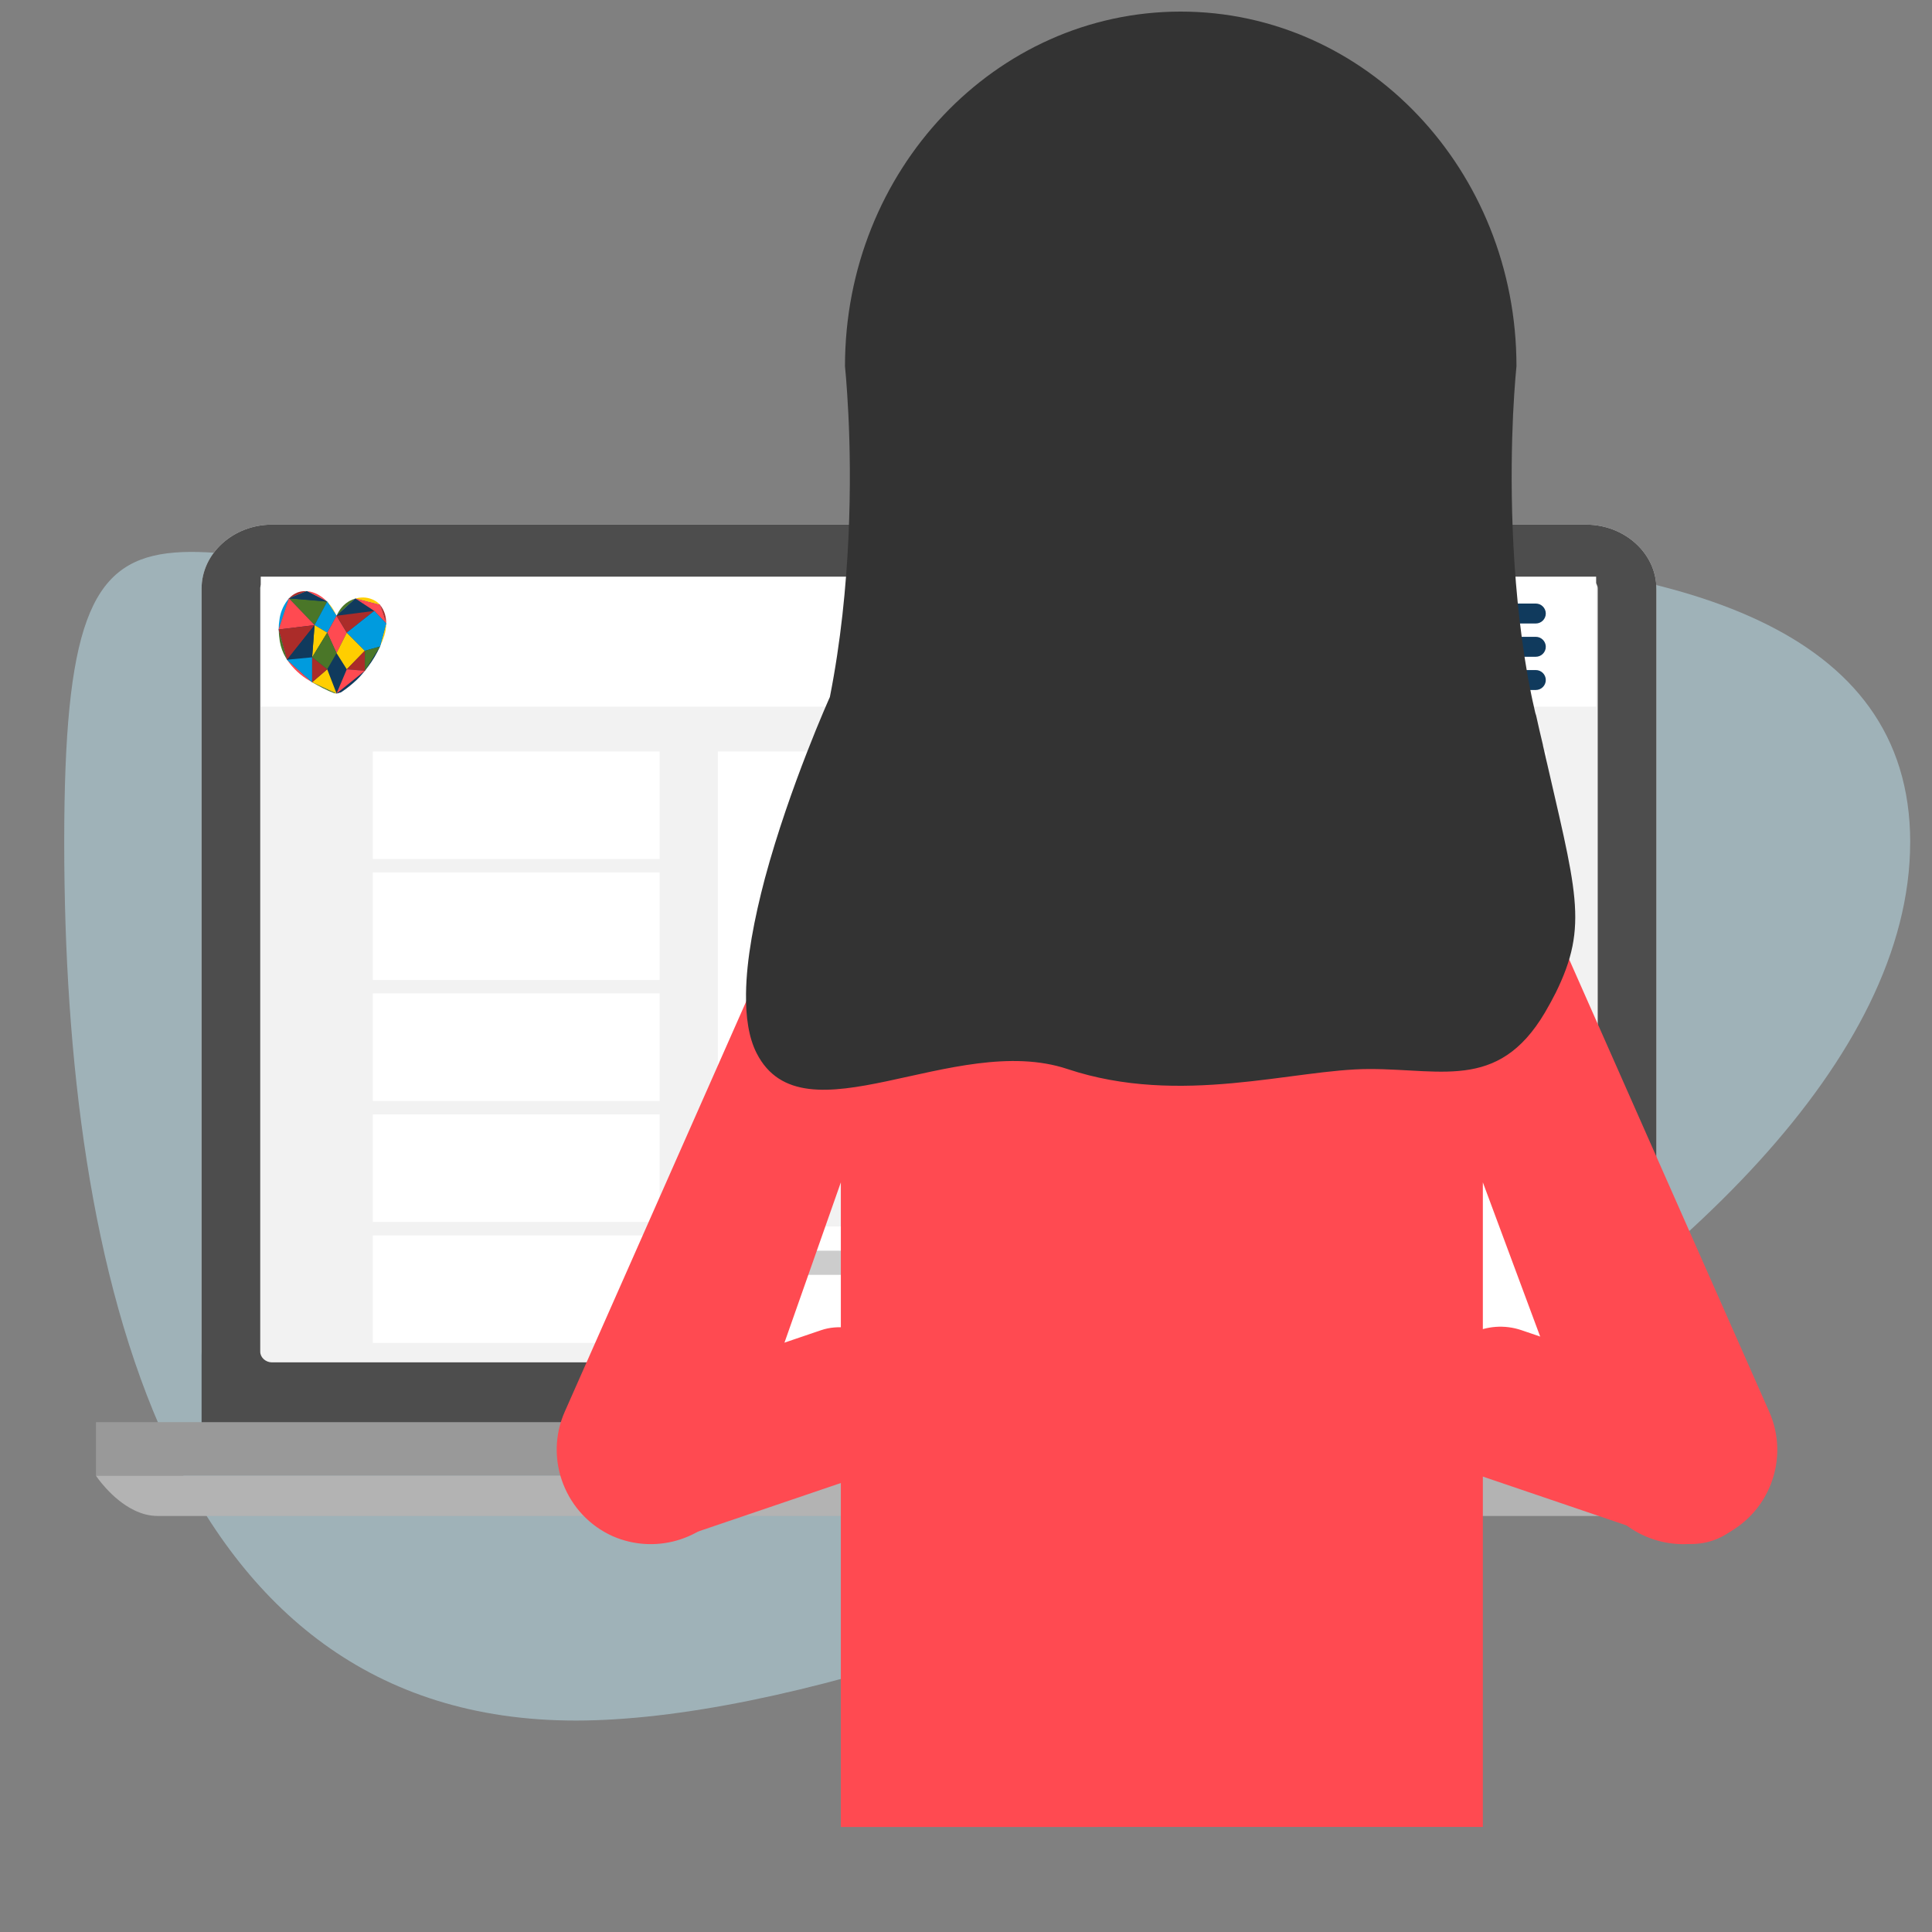
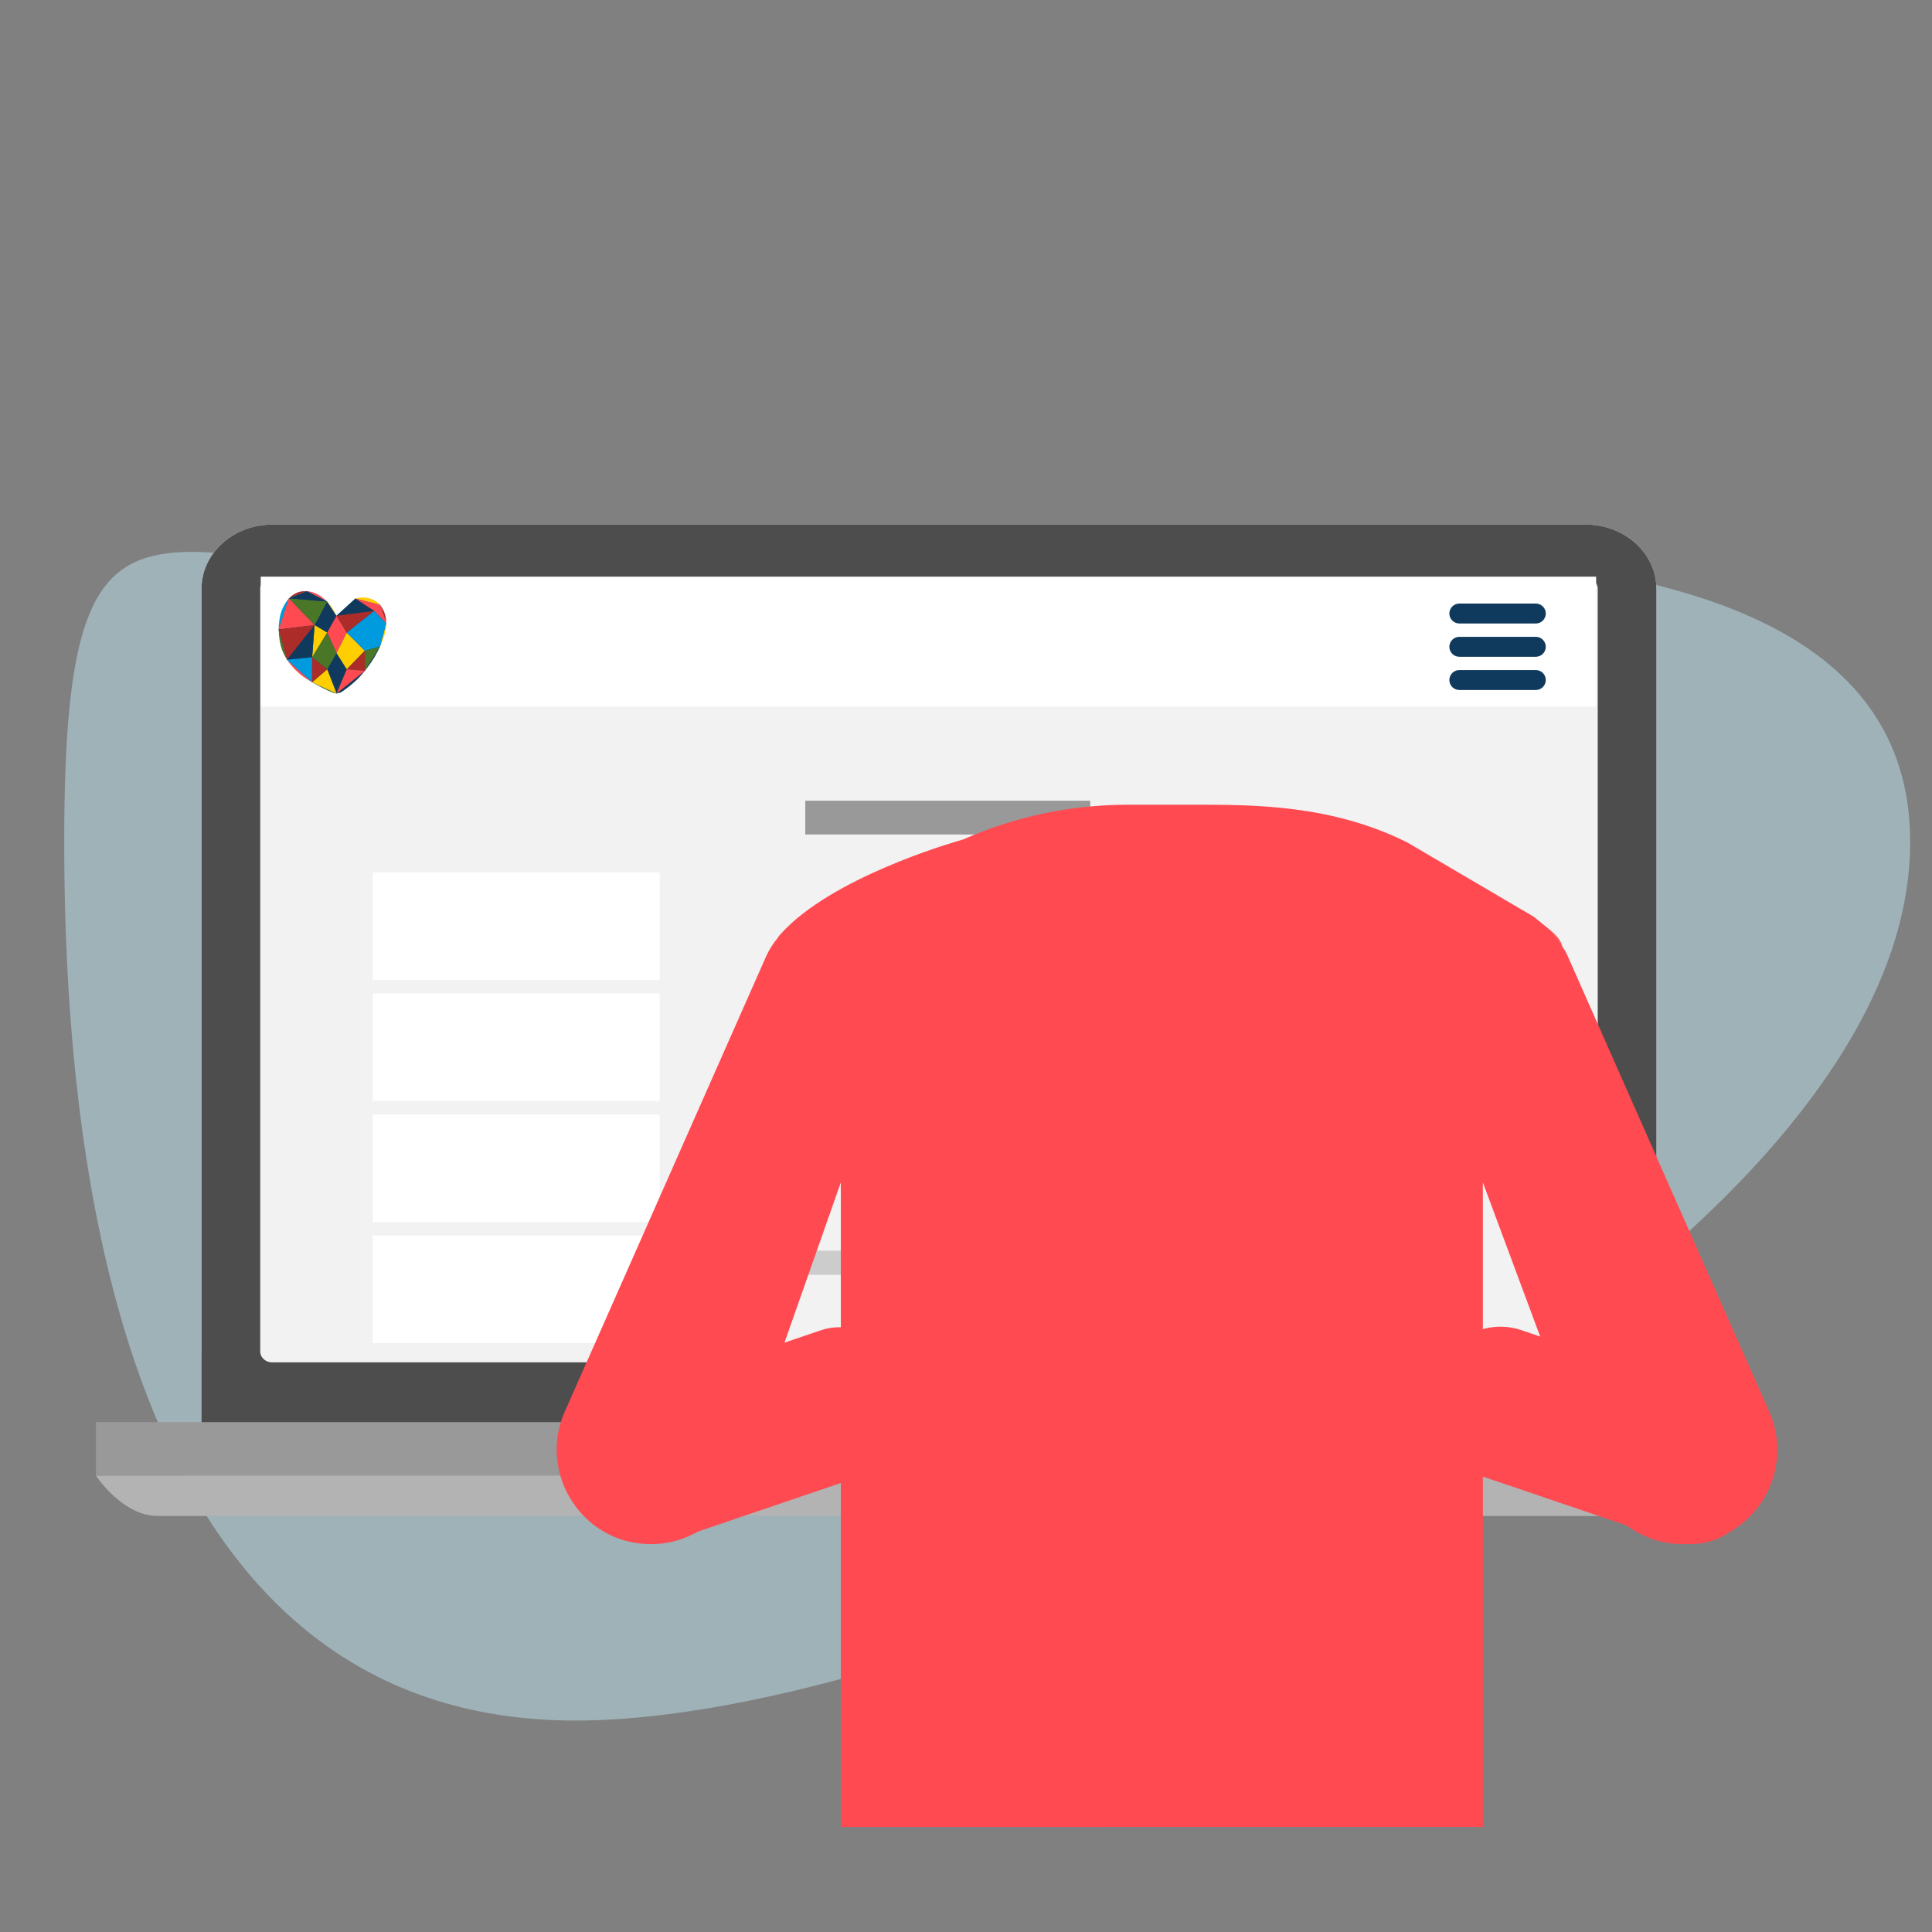
<svg xmlns="http://www.w3.org/2000/svg" id="Ebene_2" data-name="Ebene 2" width="500" height="500" viewBox="0 0 500 500">
  <rect x="0" y="0" width="500" height="500" fill="#808080" stroke="none" />
  <g style="opacity: .56;">
    <path d="M494.35,217.98c0,111.56-239.86,227.3-345.35,227.3S16.62,329.54,16.62,217.98s26.9-65.89,132.39-65.89,345.35-45.67,345.35,65.89Z" style="fill: #b7d9e5;" />
  </g>
  <g>
    <path d="M428.67,152.34v197.48c0,9.11-8.2,16.57-18.22,16.57H70.39c-10.02,0-18.22-7.46-18.22-16.57V152.34c0-9.11,8.2-16.57,18.22-16.57H410.45c10.02,0,18.22,7.46,18.22,16.57Z" style="fill: #f2f2f2;" />
    <path d="M410.45,135.77H70.39c-10.02,0-18.22,7.46-18.22,16.57v220.26H428.67V152.34c0-9.11-8.2-16.57-18.22-16.57Zm-343.11,16.57c0-1.49,1.4-2.76,3.04-2.76H410.45c1.64,0,3.04,1.27,3.04,2.76v197.48c0,1.49-1.4,2.76-3.04,2.76H70.39c-1.64,0-3.04-1.27-3.04-2.76V152.34Z" style="fill: #4d4d4d;" />
    <rect x="24.84" y="368.05" width="431.16" height="13.88" style="fill: #999;" />
    <path d="M456,381.92c-1.55,5.3-7.26,8.21-10.78,9.55-1.2,.46-2.14,.73-2.58,.83h-.02c-.2,.02-.38,.03-.58,.03H40.78c-2.17,0-4.22-.59-6.07-1.5-5.91-2.88-9.87-8.91-9.87-8.91H456Z" style="fill: #b3b3b3;" />
    <rect x="67.48" y="149.24" width="345.6" height="33.63" style="fill: #fff;" />
    <g id="Ebene_21" data-name="Ebene 21">
      <g>
        <path d="M87.1,179.47c-.34,0-.67-.07-.98-.22l-1.03-.43-1.57-.75c-.96-.49-1.84-.98-2.72-1.49l6.3,2.89Z" style="fill: #4a7628;" />
        <g>
-           <path d="M91.99,154.91l-4.89,4.45c.16-.37,.35-.73,.56-1.07,.68-1.15,1.64-2.1,2.8-2.76,.48-.27,.99-.48,1.52-.62Z" style="fill: #4a7628;" />
          <path d="M98.37,156.53l-6.37-1.63c.12-.03,.25-.06,.37-.09,1.48-.36,3.05-.18,4.41,.51,.6,.3,1.13,.71,1.59,1.2Z" style="fill: #ffce00;" />
          <path d="M99.94,161.35l-1.57-4.78c.5,.61,.88,1.3,1.14,2.04,.24,.69,.38,1.41,.41,2.14,.01,.2,.01,.4,.01,.6Z" style="fill: #ab2c29;" />
          <path d="M99.94,161.35c0,1.07-.17,2.13-.49,3.16-.32,.96-.69,1.9-1.11,2.82l1.59-5.98Z" style="fill: #ffce00;" />
          <path d="M80.78,176.56c-.19-.11-.38-.22-.58-.34-2.37-1.34-4.4-3.22-5.91-5.49l6.49,5.83Z" style="fill: #ff4a51;" />
          <path d="M74.3,170.73c-.11-.16-.21-.32-.31-.48-.79-1.31-1.33-2.77-1.58-4.28-.17-1.01-.26-2.04-.28-3.06l2.17,7.82Z" style="fill: #4a7628;" />
          <path d="M74.78,154.85l-2.65,8.06c0-.07,0-.14,0-.21,0-.72,.06-1.43,.17-2.14,.2-1.84,.89-3.6,1.99-5.09,.15-.21,.31-.42,.49-.61Z" style="fill: #009bde;" />
          <path d="M79.4,152.99l-4.62,1.87c.61-.67,1.37-1.19,2.21-1.53,.63-.23,1.3-.35,1.97-.34,.15,0,.3,0,.45,0Z" style="fill: #ab2c29;" />
          <path d="M84.68,155.69l-5.28-2.7c.26,.02,.53,.05,.79,.1,.99,.21,1.93,.61,2.76,1.18,.62,.41,1.2,.89,1.73,1.43Z" style="fill: #ff4a51;" />
          <path d="M87.1,159.36l-2.42-3.67c.14,.14,.28,.29,.41,.44,.82,.97,1.5,2.06,2.01,3.23Z" style="fill: #ffce00;" />
          <path d="M99.94,161.35h0l-1.59,5.98c-.83,1.82-1.85,3.54-3.05,5.14-.29,.38-.57,.76-.87,1.13h0c-.24,.3-.48,.6-.73,.88-.46,.55-.95,1.07-1.48,1.56-1.21,1.13-2.5,2.16-3.88,3.08-.18,.11-.39,.17-.6,.19l-.24,.11c-.13,.03-.27,.05-.41,.05h0l-6.3-2.89h-.02l-6.49-5.84-2.17-7.82,2.65-8.06,4.62-1.87h0l5.28,2.7,2.42,3.67,4.89-4.45h0l6.37,1.63v.02h.01l1.57,4.8Z" style="fill: #103a5d;" />
          <polygon points="74.78 154.85 81.41 161.78 84.68 155.69 74.78 154.85" style="fill: #4a7628;" />
-           <polygon points="87.1 159.36 84.68 163.73 81.41 161.78 84.68 155.69 87.1 159.36" style="fill: #009bde;" />
          <polygon points="84.68 163.73 87.1 169.02 89.75 163.73 87.1 159.36 84.68 163.73" style="fill: #ff4a51;" />
          <polygon points="87.1 169.02 84.68 173.21 87.1 179.47 89.75 173.21 87.1 169.02" style="fill: #103a5d;" />
          <polygon points="81.41 161.78 72.13 162.91 74.78 154.85 81.41 161.78" style="fill: #ff4a51;" />
          <polygon points="81.41 161.78 80.78 170.11 84.68 163.73 81.41 161.78" style="fill: #ffce00;" />
          <polygon points="80.78 170.11 84.68 173.21 87.1 169.02 84.68 163.73 80.78 170.11" style="fill: #4a7628;" />
          <polygon points="87.1 169.02 89.75 163.73 94.42 168.41 89.75 173.21 87.1 169.02" style="fill: #ffce00;" />
          <polygon points="96.85 158.1 87.1 159.36 91.99 154.91 92 154.91 92 154.91 96.85 158.1" style="fill: #103a5d;" />
          <polygon points="89.75 163.73 96.84 158.1 87.1 159.36 89.75 163.73" style="fill: #ab2c29;" />
          <polygon points="99.94 161.35 96.85 158.1 92 154.91 98.37 156.53 98.38 156.56 98.38 156.56 99.94 161.35" style="fill: #ff4a51;" />
          <polygon points="99.94 161.35 99.94 161.35 98.35 167.32 94.42 168.41 89.75 163.73 96.85 158.1 99.94 161.35" style="fill: #009bde;" />
          <polygon points="94.42 168.41 94.42 173.61 98.35 167.32 94.42 168.41" style="fill: #4a7628;" />
          <polygon points="94.42 173.61 89.75 173.21 94.42 168.41 94.42 173.61" style="fill: #ab2c29;" />
          <polygon points="94.42 173.61 87.1 179.47 89.75 173.21 94.42 173.61" style="fill: #ff4a51;" />
          <polygon points="81.41 161.78 74.3 170.73 72.13 162.91 81.41 161.78" style="fill: #ab2c29;" />
          <polygon points="74.3 170.73 80.78 170.11 81.41 161.78 74.3 170.73" style="fill: #103a5d;" />
          <polygon points="80.78 170.11 80.78 176.56 74.3 170.73 80.78 170.11" style="fill: #009bde;" />
          <polygon points="87.1 179.46 87.1 179.47 87.1 179.46 80.8 176.57 80.78 176.56 84.68 173.21 87.1 179.46" style="fill: #ffce00;" />
          <polygon points="80.78 170.11 80.78 176.56 84.68 173.21 80.78 170.11" style="fill: #ab2c29;" />
          <polygon points="84.68 155.69 74.78 154.85 79.4 152.99 79.41 152.99 84.68 155.69" style="fill: #103a5d;" />
        </g>
      </g>
    </g>
    <path d="M400.05,167.39c0,1.42-1.16,2.58-2.58,2.58h-19.8c-1.42,0-2.58-1.16-2.58-2.58s1.16-2.58,2.58-2.58h19.8c1.42,0,2.58,1.16,2.58,2.58Z" style="fill: #103a5d;" />
    <path d="M400.05,175.99c0,1.42-1.16,2.58-2.58,2.58h-19.8c-1.42,0-2.58-1.16-2.58-2.58s1.16-2.58,2.58-2.58h19.8c1.42,0,2.58,1.16,2.58,2.58Z" style="fill: #103a5d;" />
    <path d="M400.05,158.78c0,1.42-1.16,2.58-2.58,2.58h-19.8c-1.42,0-2.58-1.16-2.58-2.58s1.16-2.58,2.58-2.58h19.8c1.42,0,2.58,1.16,2.58,2.58Z" style="fill: #103a5d;" />
-     <rect x="96.48" y="194.47" width="74.22" height="27.83" style="fill: #fff;" />
    <rect x="96.48" y="225.78" width="74.22" height="27.83" style="fill: #fff;" />
    <rect x="96.48" y="257.09" width="74.22" height="27.83" style="fill: #fff;" />
    <rect x="96.48" y="288.41" width="74.22" height="27.83" style="fill: #fff;" />
    <rect x="96.48" y="319.72" width="74.22" height="27.83" style="fill: #fff;" />
-     <rect x="185.78" y="194.47" width="214.55" height="157.73" style="fill: #fff;" />
    <rect x="208.4" y="207.22" width="73.75" height="8.75" style="fill: #999;" />
    <rect x="208.4" y="256.04" width="103.13" height="6.25" style="fill: #999;" />
    <rect x="208.4" y="289.86" width="86.25" height="6.25" style="fill: #ccc;" />
    <rect x="208.4" y="323.68" width="113.13" height="6.25" style="fill: #ccc;" />
    <rect x="208.97" y="225.78" width="165.84" height="13.92" rx="2.36" ry="2.36" style="fill: #f2f2f2;" />
    <rect x="208.97" y="268.69" width="61.47" height="13.92" rx="2.29" ry="2.29" style="fill: #f2f2f2;" />
    <rect x="276.24" y="268.69" width="61.47" height="13.92" rx="2.32" ry="2.32" style="fill: #f2f2f2;" />
    <rect x="208.97" y="303.48" width="165.84" height="13.92" rx="2.33" ry="2.33" style="fill: #f2f2f2;" />
  </g>
  <g>
    <path d="M445.43,397.56c-10.85,4.79-23.46,.98-30-8.5-.98-1.56-1.76-2.93-2.35-4.2l-29.32-78.87v166.83H217.61v-166.83l-29.32,83.37c-6.45,9.29-18.96,12.9-29.71,8.21-12.22-5.47-17.89-19.94-12.41-32.25l52-117.58c.78-1.76,1.76-3.42,3.03-4.89,.2-.39,.49-.78,.78-1.07,.88-.98,1.76-1.86,2.83-2.83l.1-.1c15.05-13.59,44.37-21.6,44.37-21.6,13-5.77,27.46-8.99,42.71-8.99h17.4c15.15,0,35.28,0,54.83,9.77l32.45,19.06c.2,.1,.49,.29,.78,.59,.98,.78,1.95,1.56,3.03,2.44,1.56,1.47,2.93,3.13,3.91,4.98,.59,.78,1.07,1.66,1.47,2.64l52,117.58c5.47,12.31-.1,26.78-12.41,32.25Z" style="fill: #ff4a51;" />
    <path d="M404.38,245.09c-.98-1.86-2.35-3.52-3.91-4.98,.2,.1,.29,.29,.49,.39,1.95,1.56,3.13,3.13,3.42,4.59Z" style="fill: #ff4a51;" />
-     <path d="M402.52,257.11c-.49,.88-.98,1.95-1.56,2.93-12.12,22.48-26.98,16.62-46.52,16.62s-48.87,9.77-78.19,0c-29.32-9.77-68.41,19.55-80.44-4.11-2.05-4.01-2.83-9.38-2.74-15.44,.1-8.89,2.15-19.45,4.89-29.81,6.45-23.95,16.81-46.91,16.81-46.91,5.67-28.64,5.57-57.27,4.79-73.11-.39-7.82-.88-12.51-.88-12.51,0-50.72,38.9-91.77,86.89-91.77s86.89,41.05,86.89,91.77c0,0-.49,4.69-.88,12.51-.68,14.95-.88,41.44,3.91,68.41,.1,.29,.1,.68,.2,.98,.39,2.05,.78,4.11,1.27,6.16,.2,.78,.29,1.56,.59,2.35,.29,1.27,.59,2.64,.88,3.91s.59,2.54,.88,3.71v.1c8.6,37.82,12.02,46.42,3.22,64.21Z" style="fill: #333;" />
    <rect x="149.19" y="351.92" width="87.96" height="39.09" rx="16.93" ry="16.93" transform="translate(-109.25 81.91) rotate(-18.77)" style="fill: #ff4a51;" />
    <rect x="369.1" y="351.92" width="87.96" height="39.09" rx="16.93" ry="16.93" transform="translate(684.67 856.09) rotate(-161.23)" style="fill: #ff4a51;" />
  </g>
</svg>